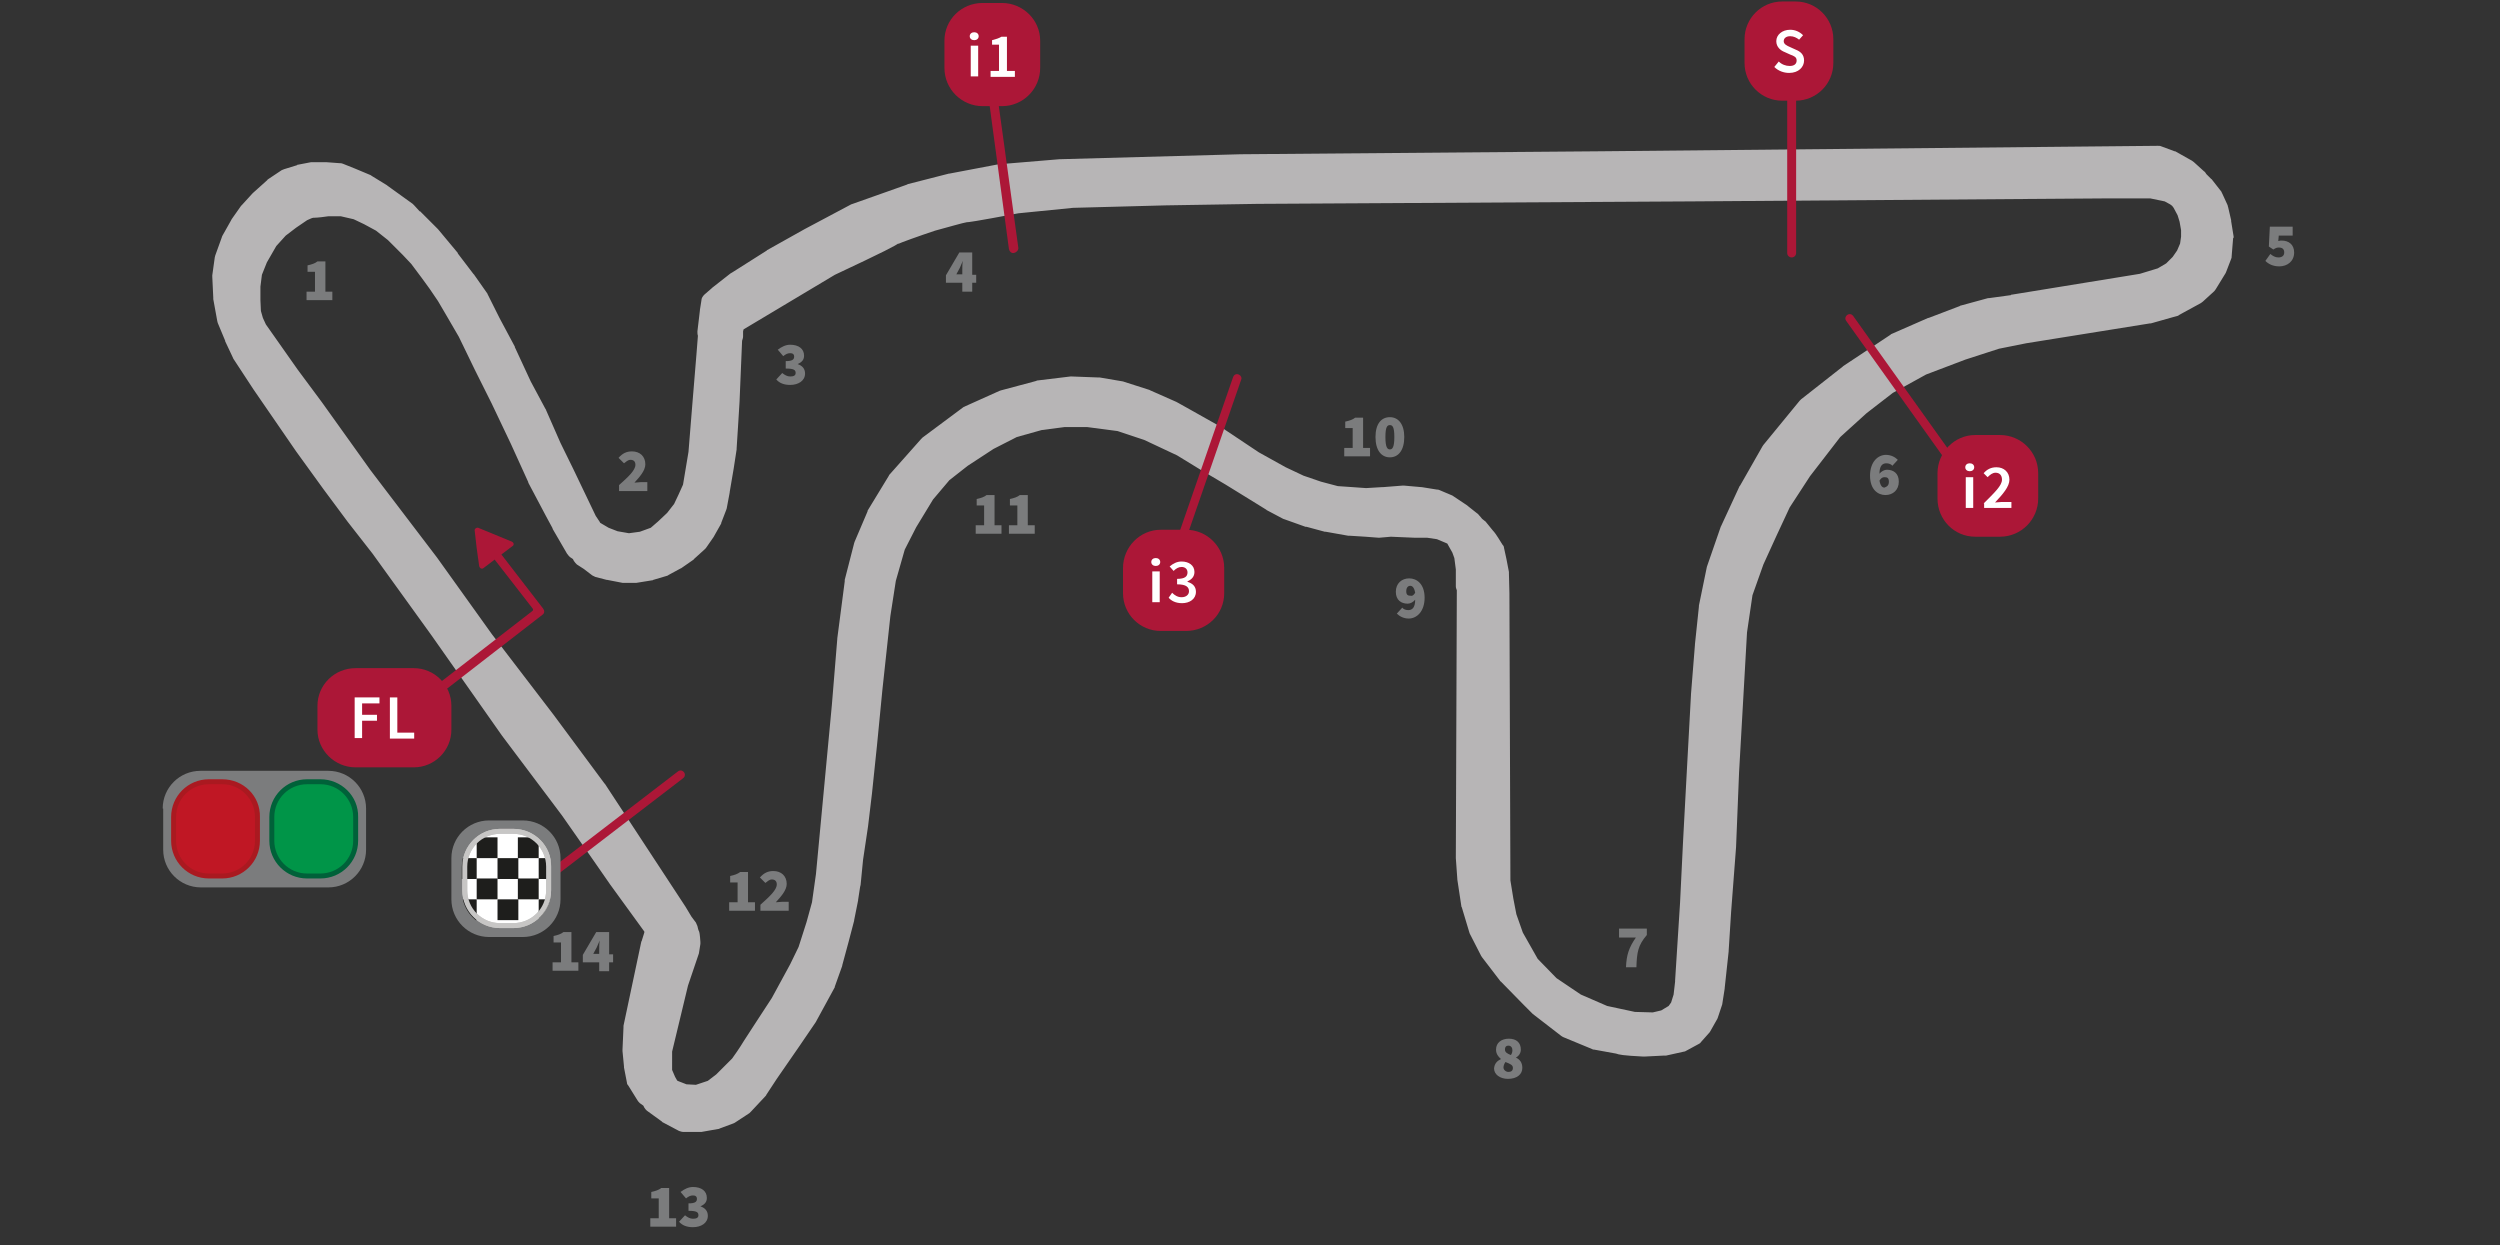
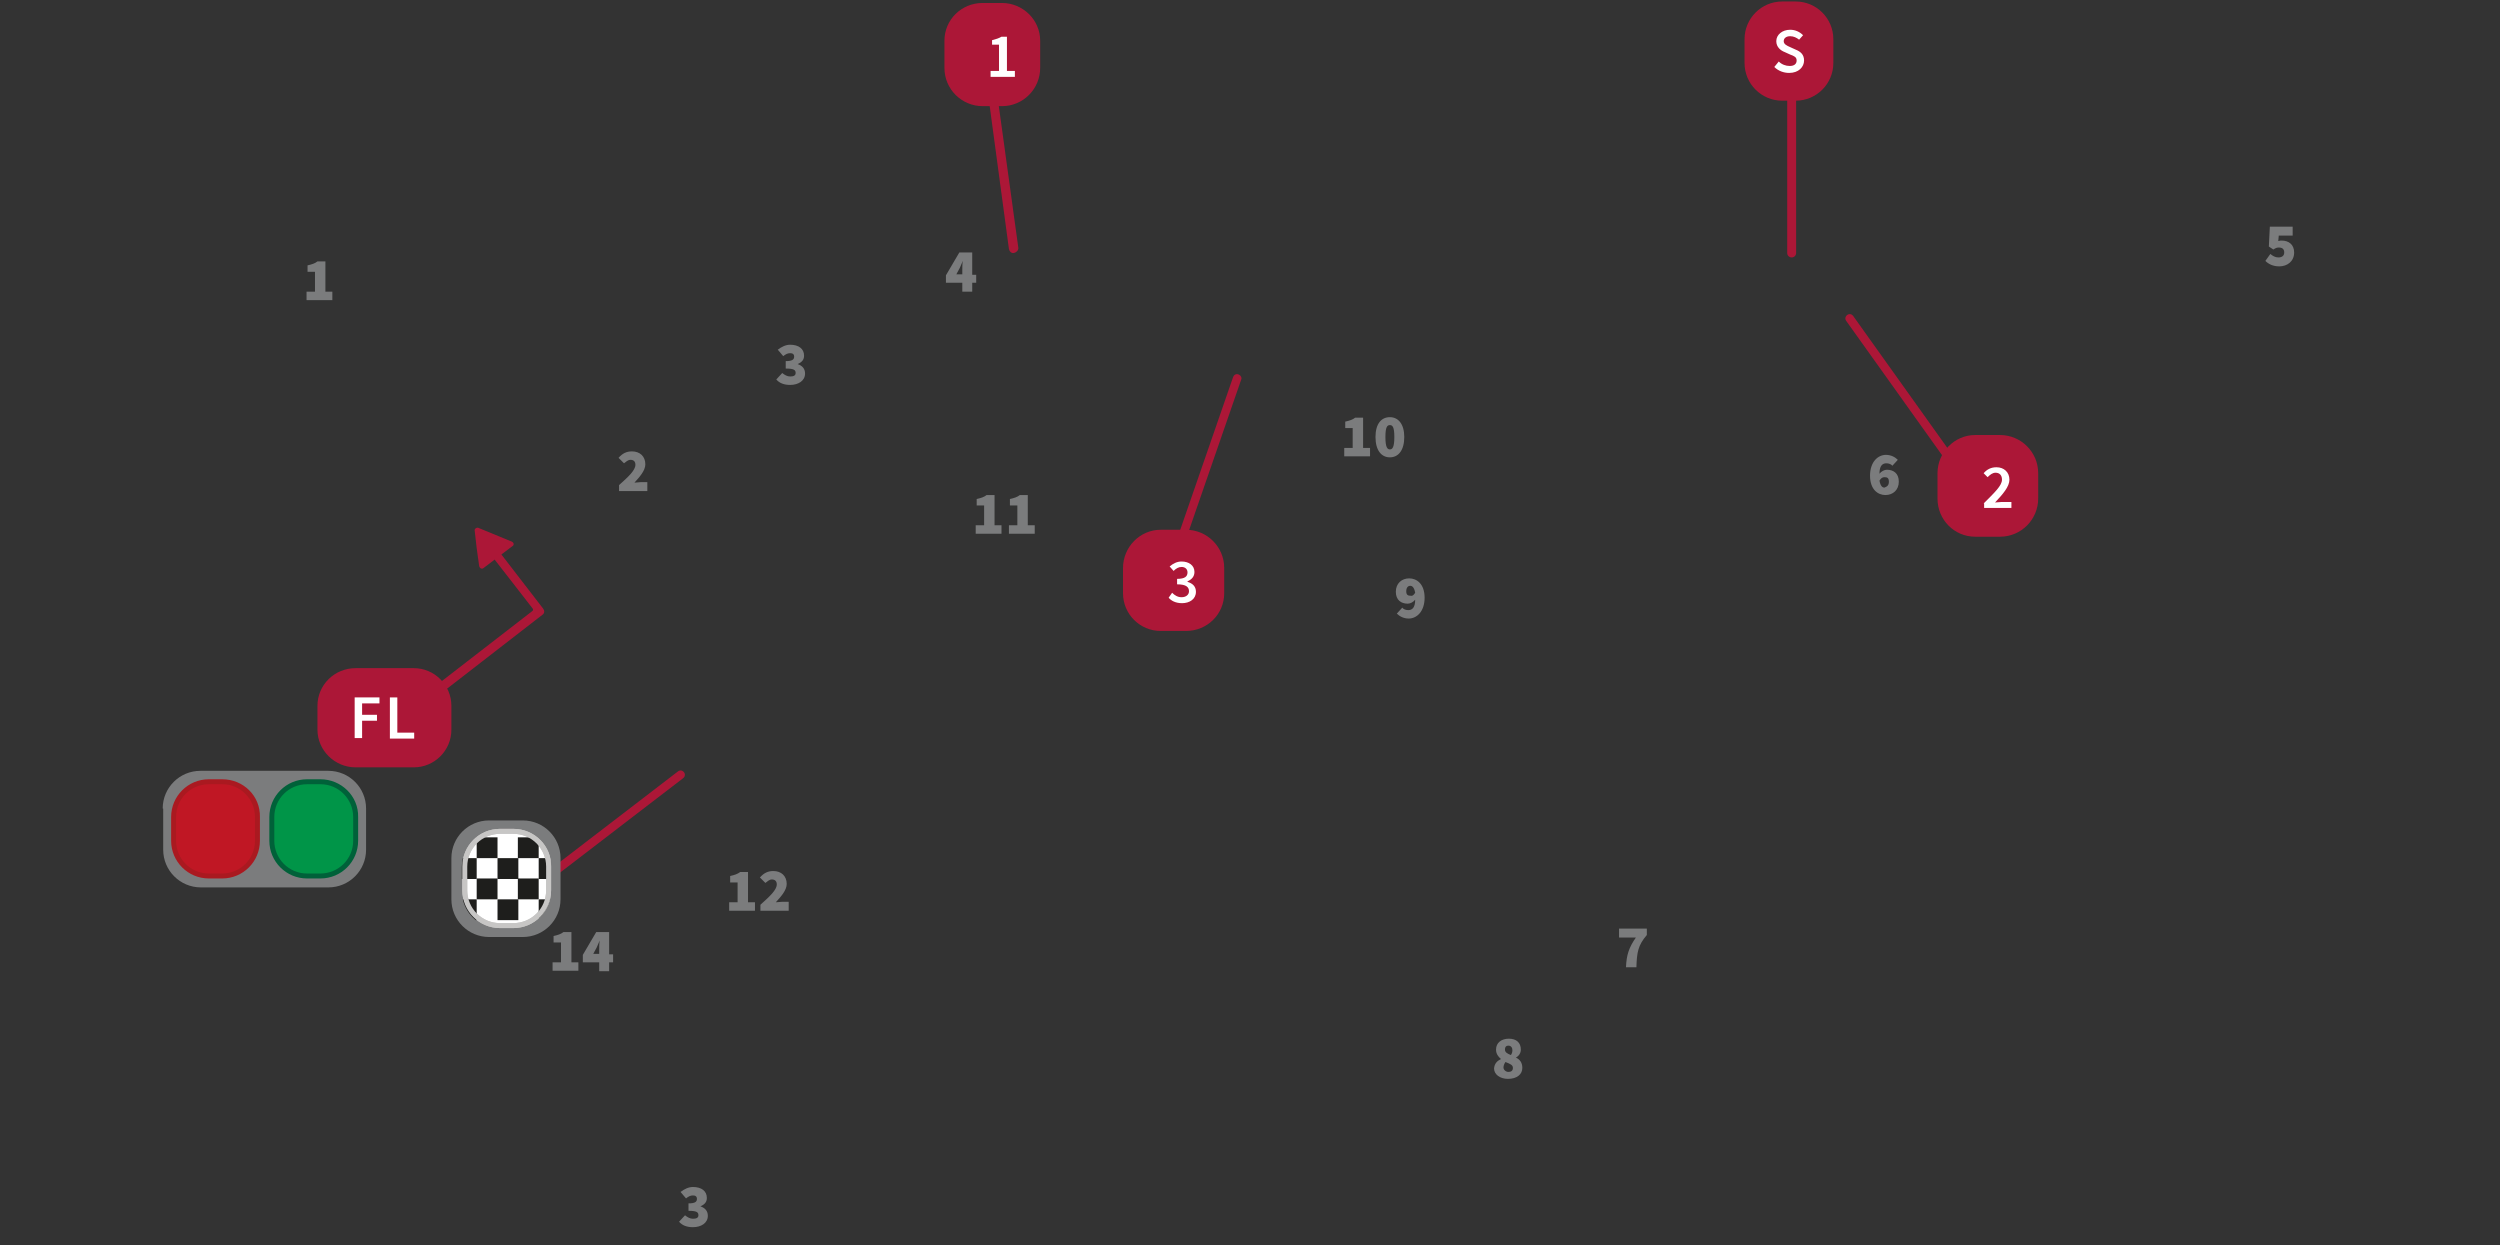
<svg xmlns="http://www.w3.org/2000/svg" xmlns:xlink="http://www.w3.org/1999/xlink" version="1.0" x="0px" y="0px" viewBox="0 0 504 251" enable-background="new 0 0 504 251" xml:space="preserve">
  <rect x="0" y="0" width="504" height="251" fill="#333333" stroke="none" />
  <g id="trazado">
-     <path fill="#B7B5B6" d="M450.3,47.7l-0.5-3.1c0-0.1,0-0.1,0-0.2l-0.6-2.6c0-0.1-0.1-0.2-0.1-0.4l-1.1-2.4c-0.1-0.1-0.1-0.3-0.2-0.4   l-1.8-2.3c-0.1-0.1-0.1-0.2-0.2-0.2l-1-1l-0.2-0.3c-0.1-0.1-0.1-0.2-0.2-0.2l-2.1-1.9c-0.1-0.1-0.3-0.2-0.4-0.3l-3.2-1.8   c-0.1-0.1-0.2-0.1-0.3-0.1l-2.7-1c-0.2-0.1-0.4-0.1-0.7-0.1c0,0,0,0,0,0l-112.3,1.1l-72.6,0.6l-36.4,1c0,0-0.1,0-0.1,0l-12,1   c-0.1,0-0.1,0-0.2,0l-10,1.9c0,0-0.1,0-0.1,0l-8.2,2.1c-0.1,0-0.1,0-0.2,0.1l-11,3.9c-0.1,0-0.2,0.1-0.3,0.1l-9.4,5l-7.5,4.2   c0,0-0.1,0-0.1,0.1l-7.1,4.5c-0.1,0-0.1,0.1-0.2,0.1l-3.7,2.9c0,0-0.1,0.1-0.1,0.1l-1.5,1.3c-0.3,0.3-0.6,0.7-0.6,1.2l-0.3,1.9   c0,0,0,0.1,0,0.1l-0.5,4.2c0,0.3,0,0.6,0.1,0.9l-0.3,3.8l-0.8,9.7l-0.8,9.9l-1.1,6.6l-0.9,2l-0.9,1.9l-1.4,1.8l-1.8,1.7l-1.5,1.3   l-2.2,0.8l-2.2,0.3l-2.3-0.4l-1.8-0.7l-1.7-1l-0.1-0.2l-0.8-1.2l-4.5-9.4l-2.6-5.3l-2.9-6.6c0-0.1,0-0.1-0.1-0.2l-3-5.6l-3.2-6.9   c0,0,0-0.1,0-0.1l-3.1-5.8l-2.4-4.8c0-0.1-0.1-0.2-0.1-0.2l-2.6-3.7c0,0,0-0.1-0.1-0.1l-3.2-4.2c0,0,0,0,0-0.1l-4-4.8   c0,0-0.1-0.1-0.1-0.1L85,42.9c-0.1-0.1-0.2-0.2-0.3-0.3l-0.1,0l-1.1-1.2c-0.1-0.1-0.2-0.2-0.3-0.3l-5-3.6c0,0-0.1,0-0.1-0.1   l-3.1-1.9c-0.1-0.1-0.2-0.1-0.3-0.2l-3.1-1.3l-2.5-1c-0.2-0.1-0.4-0.1-0.6-0.1l-2.7-0.2c0,0-0.1,0-0.1,0h-2.6c-0.1,0-0.2,0-0.4,0   l-2.6,0.5c-0.1,0-0.2,0-0.2,0.1l-2.6,0.8c-0.2,0.1-0.3,0.1-0.5,0.2l-2.7,1.8c-0.1,0.1-0.2,0.1-0.2,0.2l-2.9,2.6   c0,0-0.1,0.1-0.1,0.1l-2.1,2.3c-0.1,0.1-0.1,0.1-0.2,0.2l-1.9,2.7c0,0.1-0.1,0.1-0.1,0.2l-1.8,3.2c0,0.1-0.1,0.2-0.1,0.3l-1.3,3.6   c0,0.1-0.1,0.3-0.1,0.4l-0.5,3.6c0,0.1,0,0.2,0,0.3l0.2,4.2c0,0.1,0,0.2,0,0.3l0.8,4.4c0,0.1,0.1,0.3,0.1,0.4l1.5,3.6   c0,0,0,0.1,0,0.1l1.6,3.4c0,0.1,0.1,0.2,0.1,0.2l4,6.1l8.6,12.5l5.5,7.6l4.9,6.6c0,0,0,0,0,0l5,6.4l11.9,16.5l14.2,20.2   c0,0,0,0,0,0l12.1,16.1l6.3,9l3.4,4.9l6.9,9.5v0.2l-0.5,1.6c0,0.1,0,0.1-0.1,0.2l-3.6,17c0,0.1,0,0.2,0,0.3l-0.2,4.5   c0,0.1,0,0.2,0,0.3l0.3,3.1c0,0.1,0,0.1,0,0.2l0.6,3.1c0,0.2,0.1,0.4,0.3,0.6l1.8,2.9c0.1,0.2,0.3,0.4,0.5,0.6l0.7,0.5l0.2,0.4   c0.1,0.2,0.3,0.4,0.5,0.6l2.9,2.1c0.1,0.1,0.2,0.1,0.2,0.2l3.4,1.8c0.3,0.1,0.6,0.2,0.9,0.2h3.2c0.1,0,0.3,0,0.4,0l3.4-0.6   c0.1,0,0.2,0,0.3-0.1l2.7-1c0.2-0.1,0.3-0.1,0.4-0.2l2.9-1.9c0.1-0.1,0.2-0.2,0.3-0.3l2.9-3.1c0.1-0.1,0.2-0.2,0.2-0.3l2.1-3.2   l4.7-6.8l3.2-4.7c0-0.1,0.1-0.1,0.1-0.2l3.6-6.6c0.1-0.1,0.1-0.2,0.1-0.3l1.5-4.2c0,0,0-0.1,0-0.1l1.3-4.8l1.1-4.2c0,0,0-0.1,0-0.1   l0.8-4c0,0,0-0.1,0-0.1l0.4-2.6c0-0.1,0.1-0.3,0.1-0.4l0.5-5.1l1-6.7l0.8-6.7l1-9.6l1.1-11.3l1.6-14.8l1.1-7.1l1.8-6.3l2.3-4.5   l3.4-5.6l3.3-3.9l3.7-2.9l5.2-3.4l4.7-2.4l5-1.4l4.6-0.6h4.6l6.1,0.8l5.4,1.8l6.6,3.1l4.9,3l4.9,2.9l4.7,2.9l3.4,2.1   c0,0,0.1,0,0.1,0.1l3.4,1.8c0.1,0,0.2,0.1,0.3,0.1l4.2,1.5c0,0,0.1,0,0.2,0l3.7,1c0.1,0,0.1,0,0.2,0l4.5,0.8c0.1,0,0.2,0,0.3,0   l3.2,0.2l2.6,0.2c0,0,0.1,0,0.1,0c0,0,0.1,0,0.1,0l2.3-0.2l4.7,0.2c0,0,0,0,0.1,0h2.5l2,0.3l1.9,0.8l0.2,0.1l0.1,0.2l0.9,1.6   l0.4,1.1l0.3,2.3v3.4c0,0.3,0.1,0.5,0.2,0.8l-0.2,53.8c0,0.1,0,0.1,0,0.2l0.3,4.2c0,0,0,0.1,0,0.1l0.8,5.3c0,0.1,0,0.2,0.1,0.3   l1.5,5c0,0.1,0.1,0.2,0.1,0.3l2.3,4.5c0.1,0.1,0.1,0.2,0.2,0.3l3.6,4.7c0,0.1,0.1,0.1,0.2,0.2l4.7,4.8c0.1,0.1,0.1,0.1,0.2,0.2   l0.1,0.1l1.2,1.2c0.1,0.1,0.1,0.1,0.2,0.2l5.7,4.4c0.1,0.1,0.3,0.2,0.5,0.3l5.8,2.4c0.1,0.1,0.3,0.1,0.4,0.1   c1.7,0.3,3.8,0.7,4.4,0.8c0.5,0.2,1.4,0.4,5.5,0.6c0,0,0.1,0,0.1,0c0,0,0.1,0,0.1,0l4-0.2c0.1,0,0.2,0,0.4,0l3.6-0.8   c0.2,0,0.3-0.1,0.5-0.2l2.4-1.3c0.2-0.1,0.4-0.2,0.5-0.4l1.6-1.8c0.1-0.1,0.2-0.2,0.3-0.4l1.3-2.3c0.1-0.1,0.1-0.2,0.2-0.4l0.8-2.4   c0-0.1,0.1-0.2,0.1-0.3l0.5-3.2c0,0,0-0.1,0-0.1l0.8-7.4c0,0,0-0.1,0-0.1l0.5-7.9l1-13.1c0,0,0,0,0-0.1l0.6-14.9l1-17.6l0.6-10.6   l1.1-7.5l2.2-6.2l2.6-5.7l2.7-5.8l4.1-6.3l6.1-7.9l5.3-4.8l5.3-4.1l6.7-3.7l7.9-3l6.8-2.2l5.5-1.1l24.9-4c0.1,0,0.1,0,0.2,0   l5.3-1.5c0.2,0,0.3-0.1,0.4-0.2l4.4-2.4c0.1-0.1,0.3-0.2,0.4-0.3l2.3-2.1c0.1-0.1,0.2-0.3,0.3-0.4l1.9-3.1c0.1-0.1,0.1-0.2,0.2-0.4   l1-2.6c0.1-0.2,0.1-0.3,0.1-0.5l0.3-3.7C450.3,48,450.3,47.9,450.3,47.7z M44.9,58.1l-0.1-2.1l0.2-1.6l-0.2,1.6L44.9,58.1z    M127.8,207.5l1.8-8.5L127.8,207.5l-0.2,4.5L127.8,207.5z M128.7,218.2l-0.6-3.1l-0.3-2.8l0.3,2.8L128.7,218.2l1.1,1.8L128.7,218.2   z M341.5,39l-87.6,0.5l-9.2,0.2l9.2-0.2L341.5,39z M191.5,37.2l10-1.9l12-1l36.4-1l-36.4,1l-12,1L191.5,37.2l-1.4,0.4L191.5,37.2z    M195.3,43.2C195.3,43.2,195.3,43.2,195.3,43.2C195.3,43.2,195.3,43.2,195.3,43.2C195.3,43.2,195.3,43.2,195.3,43.2z M188.3,44.9   c0,0,0.4-0.1,0.9-0.3C188.7,44.8,188.3,44.9,188.3,44.9C188.3,44.9,188.3,44.9,188.3,44.9C188.3,44.9,188.3,44.9,188.3,44.9z    M155.5,52.4l7.4-4.2L155.5,52.4l-7.1,4.5L155.5,52.4z M143.9,104.9l1-2.6l0.6-3.2l-0.6,3.2L143.9,104.9l-0.6,1.1L143.9,104.9z    M142.9,63l0.2-1L142.9,63l-0.5,4.2L142.9,63z M140.6,91.5l0.8-10l0.4-5.1l-0.4,5.1L140.6,91.5l-1.1,6.9L140.6,91.5z M136.6,113   l2.3-1.6L136.6,113l-2.4,1.3l-1.6,0.5l1.6-0.5L136.6,113z M129.5,109.2l2.7-1l1.8-1.6l-1.8,1.6L129.5,109.2l-2.7,0.3L129.5,109.2z    M121.9,108.3l2.1,0.8L121.9,108.3l-1.5-0.9L121.9,108.3z M119.3,106.5l0.4,0.5L119.3,106.5l-0.6-0.9L119.3,106.5z M117.7,112   l1.5,1l1.8,1.3l2.3,0.6l-2.3-0.6l-1.8-1.3L117.7,112L117.7,112z M116.2,110.5l0.5,0.3L116.2,110.5l-2.9-5l-1.3-2.4l1.3,2.4   L116.2,110.5z M111.2,90.2l2.6,5.3l1.5,3.1l-1.5-3.1L111.2,90.2l-2.9-6.6L111.2,90.2z M98.9,65.1L102,71l1,2.2l-1-2.2L98.9,65.1   l-2.4-4.8L98.9,65.1z M91.8,62.5l1.3,2.2L91.8,62.5L90,59.6L91.8,62.5z M83.4,44.1l0.2,0.2l3.1,3.2l-3.1-3.2L83.4,44.1l-0.6-0.7   L83.4,44.1z M63.3,41.9C63.2,41.9,63.2,41.9,63.3,41.9C63.2,41.9,63.2,41.9,63.3,41.9C63.2,41.9,63.2,41.9,63.3,41.9z M60.6,35.4   l2.6-0.5L60.6,35.4l-2,0.6L60.6,35.4z M58.4,44.3l2.4-1.6L58.4,44.3l-1.8,1.4L58.4,44.3z M47.2,68l-0.3-0.8L47.2,68l1.6,3.4   L47.2,68z M52.4,40.6l2.9-2.6L52.4,40.6l-2.1,2.3L52.4,40.6z M50.8,55l-0.3,2.7v0L50.8,55l1.1-2.9l2.1-3.6L51.9,52L50.8,55z    M58.4,75.6l-6.5-9.2L58.4,75.6l4.8,6.6L58.4,75.6z M109.6,145.1L97.2,129L109.6,145.1l10.3,13.9L109.6,145.1z M134.7,219.1   L134,218l-0.8-1.9v-4.4l3.2-13.6l-3.2,13.6v4.4l0.8,1.9L134.7,219.1l0.6,0.5L134.7,219.1z M144.8,225.8l-1.7,0.3L144.8,225.8l2.7-1   L144.8,225.8z M148.9,214.8C148.8,214.8,148.8,214.8,148.9,214.8C148.8,214.8,148.8,214.8,148.9,214.8c0.1-0.1,0.3-0.4,0.6-0.8   C149.1,214.4,148.9,214.7,148.9,214.8z M153.9,207.2l-2.4,3.7c0,0-0.3,0.4-0.6,0.9c0.3-0.5,0.6-0.9,0.6-0.9L153.9,207.2l1.6-2.5   L153.9,207.2z M170.9,185.2l-1.1,4.2l-1.3,4.8l-0.7,2.1l0.7-2.1l1.3-4.8L170.9,185.2l0.8-4L170.9,185.2z M170.5,128.8l-0.1,1   L170.5,128.8l1.5-11.5L170.5,128.8z M172.6,173.1l-0.5,5.2L172.6,173.1l1-6.8L172.6,173.1z M176.5,103.7l-2.6,6.1L176.5,103.7   l2.1-3.5L176.5,103.7z M181.2,110.1l-1,3.3L181.2,110.1l2.4-4.7L181.2,110.1z M190.7,95.4l-2.3,2.7L190.7,95.4l3.9-3.1L190.7,95.4z    M209.3,78.5l6.6-0.8h0L209.3,78.5z M226.4,84.9L220,84L226.4,84.9l5.7,1.9L226.4,84.9z M258.1,95.7l-5.5-3.1l-3-2l3,2L258.1,95.7   l3.7,1.8L258.1,95.7z M264.4,104.2l-1.5-0.5L264.4,104.2l1.9,0.5L264.4,104.2z M288.3,106.3h-2.6l-4.8-0.2l-2.4,0.2l-2.6-0.2   l-3.2-0.2l-3.8-0.7l3.8,0.7l3.2,0.2l2.6,0.2l2.4-0.2l4.8,0.2L288.3,106.3l2.2,0.3L288.3,106.3z M291.7,101.5l-2.6-1.1L291.7,101.5   l2.7,1.8L291.7,101.5z M296.1,118.1h-0.2v0L296.1,118.1L296.1,118.1z M300.8,191.8l-2.3-4.5L300.8,191.8l3.6,4.7L300.8,191.8z    M301.7,113.8l0.3,1.4l0.1,2.1l-0.1-2.1L301.7,113.8z M305,188.4l-1.5-4l-0.6-3.2l0.6,3.2L305,188.4l3.2,5.7L305,188.4z    M310.5,202.8l-1.3-1.3L310.5,202.8l5.7,4.4L310.5,202.8z M337.6,203.9l-2.1,1.3L337.6,203.9l0.5-0.6L337.6,203.9z M345.9,199.1   l-0.2,1.6L345.9,199.1l0.1-0.7L345.9,199.1z M346,114.6l-1.6,7.8l-0.8,7.6l-0.8,10l0.8-10l0.8-7.6L346,114.6l2.7-7.8L346,114.6z    M349.8,138.2l-0.5,9L349.8,138.2l0.3-5.5L349.8,138.2z M353.8,113.3l-2.3,6.5l-0.6,3.9l0.6-3.9L353.8,113.3l2.6-5.8L353.8,113.3z    M357,91l-1.6,2.9L357,91l3.3-4L357,91z M369.6,87l-6.3,8.1L369.6,87l2.9-2.6L369.6,87z M431.4,55.2l-25.8,4.2   c-0.1,0-0.2,0-0.2,0.1l-4.4,0.6c-0.1,0-0.2,0-0.2,0l-5.5,1.5c-0.1,0-0.1,0-0.2,0.1l-6.3,2.4c0,0-0.1,0-0.1,0l-7.3,3.2   c-0.1,0-0.2,0.1-0.3,0.2l-9.5,6.3c0,0-0.1,0.1-0.1,0.1l-8.4,6.6c-0.1,0.1-0.2,0.2-0.3,0.3l-7.3,8.9c-0.1,0.1-0.1,0.2-0.2,0.3   l-4.5,7.9c0,0-0.1,0.1-0.1,0.1L347,106c0,0.1-0.1,0.1-0.1,0.2l-2.7,7.8c0,0.1-0.1,0.2-0.1,0.3l-1.6,7.8c0,0.1,0,0.1,0,0.2l-0.8,7.6   c0,0,0,0,0,0.1l-0.8,10c0,0,0,0,0,0.1l-0.8,14.7l-0.8,14.9l-0.6,12.3l-1,15.7c0,0,0,0.1,0,0.1v0.1l-0.3,2.6l-0.5,1.6l-0.5,0.7   l-1.5,0.9l-1.7,0.4l-3.6-0.1l-5.6-1.2l-5.3-2.3l-4.9-3.3l-3.8-3.9l-3-5.3l-1.3-3.7l-0.6-3.1l-0.6-3.7l-0.2-57.7c0-0.1,0-0.2,0-0.2   l-0.1-4c0-0.1,0-0.2,0-0.3l-0.5-2.6c0,0,0,0,0,0l-0.5-2.3c0-0.2-0.1-0.4-0.3-0.6c-1.4-2.3-1.7-2.6-1.9-2.8c-0.1-0.1-0.8-1-1.3-1.6   c-0.1-0.1-0.2-0.3-0.4-0.4l-0.5-0.4c-0.3-0.4-0.6-0.7-0.6-0.7c-0.1-0.1-0.2-0.3-0.4-0.4l-1.9-1.5c0,0-0.1-0.1-0.1-0.1l-2.7-1.8   c-0.1-0.1-0.2-0.1-0.3-0.2l-2.6-1.1c-0.2-0.1-0.3-0.1-0.5-0.1l-3.1-0.5c0,0-0.1,0-0.1,0l-3.4-0.3c-0.1,0-0.1,0-0.2,0   c-0.1,0-0.1,0-0.2,0l-3.8,0.3h-0.1c0,0-0.1,0-0.1,0l-3.3,0.2l-2.8-0.2l-2.9-0.2l-3.4-0.9l-3.5-1.2l-3.6-1.7l-5.4-3l-7.5-5   c0,0-0.1-0.1-0.1-0.1l-5.5-3.1l-3.4-1.9c-0.1,0-0.1-0.1-0.2-0.1l-5.2-2.3c-0.1,0-0.1-0.1-0.2-0.1l-5-1.6c-0.1,0-0.2-0.1-0.3-0.1   l-4.7-0.8c-0.1,0-0.2,0-0.3,0l-5.3-0.2c0,0,0,0-0.1,0c-0.1,0-0.2,0-0.2,0l-6.6,0.8c-0.1,0-0.2,0-0.3,0.1l-7.1,1.9   c-0.1,0-0.2,0.1-0.3,0.1l-6.9,3.1c-0.1,0.1-0.3,0.1-0.4,0.2l-8.2,6.1c-0.1,0.1-0.2,0.2-0.3,0.3l-6.3,7.1c-0.1,0.1-0.2,0.2-0.2,0.3   l-4.2,6.9c-0.1,0.1-0.1,0.2-0.1,0.3l-2.6,6.1c0,0.1-0.1,0.2-0.1,0.3l-1.9,7.4c0,0.1,0,0.2,0,0.3l-1.5,11.5c0,0,0,0.1,0,0.1   l-1.1,13.4l-3.2,34l-0.8,5.7l-1.1,4l-1.6,5l-1.7,3.5l-3.7,6.8l-3.2,4.9l-2.4,3.7c-0.9,1.5-2.1,3.2-2.4,3.6   c-0.5,0.5-2.8,2.8-3.2,3.2l-1.7,1.3l-2.4,0.8l-1.9-0.1l-1.8-0.7l-0.1-0.1l-0.4-0.7l-0.6-1.4V212l3.2-13.3l2.1-6.2   c0-0.1,0.1-0.2,0.1-0.3l0.3-1.9c0-0.1,0-0.3,0-0.4c-0.1-1.6-0.2-2-0.3-2.2c-0.1-0.1-0.2-0.6-0.3-1c-0.1-0.2-0.2-0.5-0.3-0.7   l-0.9-1.2l-1.2-2c0,0,0,0,0,0l-16.2-24.7c0,0,0-0.1-0.1-0.1l-10.3-13.9l-12.4-16.2l-11.1-15.5L74.7,94.8l-9.8-13.7L60,74.5   l-6.4-9.1L53,64.1l-0.4-1.4l-0.1-2.2v-2.7l0.3-2.4l1-2.5l1.9-3.3l1.9-2.1l2.1-1.6l2.2-1.5c0.5-0.2,1-0.5,1.3-0.5c0,0,0.1,0,0.1,0   c0.7,0,2.3-0.2,2.9-0.3h2.5l2.6,0.6l2.1,1l2.4,1.3l2.4,1.9l3,3l1.7,1.8L85,56l1.6,2.2l1.7,2.5l1.7,2.9l2.5,4.3l3.2,6.6l3.4,6.8   l3.9,8.2l3.5,7.7c0,0,0,0.1,0,0.1l3.6,6.8l1.3,2.4c0,0,0,0,0,0.1l2.9,5c0.2,0.3,0.4,0.5,0.6,0.7l0.6,0.4l0.2,0.4   c0.2,0.3,0.4,0.5,0.6,0.7l1.4,0.9l1.7,1.3c0.2,0.1,0.4,0.2,0.6,0.3l2.3,0.6c0,0,0.1,0,0.1,0l3.1,0.6c0.1,0,0.3,0,0.4,0h2.1   c0.1,0,0.2,0,0.3,0l3.1-0.5c0.1,0,0.2,0,0.3-0.1l2.7-0.8c0.1,0,0.3-0.1,0.4-0.2l2.4-1.3c0.1,0,0.2-0.1,0.2-0.1l2.3-1.6   c0.1,0,0.1-0.1,0.2-0.2l2.1-1.9c0.1-0.1,0.2-0.2,0.3-0.3l1.6-2.3c0-0.1,0.1-0.1,0.1-0.2l1.3-2.3c0.1-0.1,0.1-0.2,0.1-0.3l1-2.6   c0-0.1,0.1-0.2,0.1-0.3l0.6-3.2c0,0,0,0,0-0.1l0.8-4.7l0.6-3.9c0-0.1,0-0.1,0-0.2l0.3-4.7l0.3-4.9c0,0,0,0,0-0.1l0.5-12   c0.1-0.3,0.2-0.6,0.2-0.9v-1l0.1-0.4l18.4-11c10-4.7,12.3-5.9,12.9-6.4c-0.1,0.1-0.2,0.2-0.2,0.2c0.6-0.3,4.2-1.6,7.5-2.7   c2.6-0.7,5.7-1.6,6.4-1.7c0.3,0,1.4-0.1,10.4-1.8l11-1.1l18.8-0.5l18.4-0.3l87.6-0.5l83.1-0.6l9.3,0l2.9,0.6l1.1,0.6l0.4,0.3   l0.3,0.4l0.8,1.5l0.4,1.3l0.3,1.7v1.3l-0.2,1.4l-0.6,1.4l-0.9,1.3l-1.3,1.3l-1.7,1L431.4,55.2z M438.5,61.9l-2.7,0.7L438.5,61.9   L440,61L438.5,61.9z M439.8,53.2l-0.8,0.8L439.8,53.2l0.6-0.8L439.8,53.2z M440.7,34.3l-2.2-1.2L440.7,34.3l2.1,1.9L440.7,34.3z    M447.8,44.9l-0.3-1.1L447.8,44.9l0.5,3.1L447.8,44.9z" />
-   </g>
+     </g>
  <g id="PUNTOS_INTERMEDIOS_Y_SEMAFORO">
    <path fill="#AC1737" d="M361.2,51.9c-0.5,0-0.9-0.4-0.9-0.9l0-33c0-0.5,0.4-0.9,0.9-0.9c0.5,0,0.9,0.4,0.9,0.9l0,33   C362.1,51.5,361.7,51.9,361.2,51.9z" />
    <g>
      <path fill="#AC1737" d="M351.7,7.9c0-4.2,3.4-7.6,7.6-7.6h2.7c4.2,0,7.6,3.4,7.6,7.6v4.8c0,4.2-3.4,7.6-7.6,7.6h-2.7    c-4.2,0-7.6-3.4-7.6-7.6V7.9L351.7,7.9z" />
      <g>
        <path fill="#FFFFFF" d="M358.6,12.4c0.6,0.6,1.4,0.9,2.2,0.9c0.9,0,1.4-0.4,1.4-1.1c0-0.7-0.5-0.9-1.3-1.2l-1.1-0.5     c-0.8-0.3-1.7-1-1.7-2.2c0-1.3,1.2-2.3,2.8-2.3c1,0,1.9,0.4,2.6,1.1L362.7,8c-0.5-0.4-1.1-0.7-1.8-0.7c-0.8,0-1.3,0.4-1.3,1     c0,0.6,0.6,0.9,1.3,1.2l1.1,0.5c1,0.4,1.7,1,1.7,2.2c0,1.3-1.1,2.5-3,2.5c-1.1,0-2.2-0.4-3-1.2L358.6,12.4z" />
      </g>
    </g>
    <g>
      <path fill="#AC1737" d="M64,142.3c0-4.2,3.4-7.6,7.7-7.6h11.7c4.2,0,7.6,3.4,7.6,7.6v4.8c0,4.2-3.4,7.6-7.6,7.6H71.7    c-4.2,0-7.7-3.4-7.7-7.6V142.3L64,142.3z" />
      <g>
        <path fill="#FFFFFF" d="M71.5,140.6h5v1.2H73v2.3h3v1.2h-3v3.5h-1.5V140.6z" />
        <path fill="#FFFFFF" d="M78.6,140.6h1.5v7.1h3.4v1.2h-4.9V140.6z" />
      </g>
    </g>
    <g>
      <path fill="#AC1737" d="M226.4,114.5c0-4.2,3.4-7.7,7.6-7.7h5.1c4.2,0,7.7,3.4,7.7,7.7v5.1c0,4.2-3.4,7.6-7.7,7.6h-5.1    c-4.2,0-7.6-3.4-7.6-7.6V114.5L226.4,114.5z" />
      <g>
-         <path fill="#FFFFFF" d="M232.1,113.3c0-0.5,0.4-0.8,0.9-0.8c0.5,0,0.9,0.3,0.9,0.8c0,0.5-0.4,0.8-0.9,0.8     C232.5,114.1,232.1,113.8,232.1,113.3z M232.3,115.2h1.5v6.2h-1.5V115.2z" />
        <path fill="#FFFFFF" d="M236.3,119.5c0.5,0.5,1.1,0.9,1.9,0.9c0.9,0,1.5-0.5,1.5-1.2c0-0.8-0.5-1.4-2.4-1.4v-1.1     c1.6,0,2.1-0.5,2.1-1.3c0-0.7-0.5-1.1-1.2-1.1c-0.6,0-1.1,0.3-1.6,0.8l-0.8-0.9c0.7-0.6,1.5-1,2.4-1c1.5,0,2.6,0.8,2.6,2.1     c0,0.9-0.5,1.5-1.4,1.9v0.1c1,0.3,1.7,0.9,1.7,2c0,1.5-1.3,2.3-2.8,2.3c-1.3,0-2.2-0.5-2.7-1.1L236.3,119.5z" />
      </g>
    </g>
    <path fill="#AC1737" d="M204.4,51c-0.5,0.1-0.9-0.3-1-0.8L199,17.5c-0.1-0.5,0.3-0.9,0.8-1c0.5-0.1,0.9,0.3,1,0.8l4.5,32.7   C205.3,50.5,204.9,50.9,204.4,51z" />
    <path fill="#AC1737" d="M238.3,108.3c-0.5-0.2-0.7-0.7-0.5-1.1l10.8-31.2c0.2-0.5,0.7-0.7,1.1-0.5c0.5,0.2,0.7,0.7,0.5,1.1   l-10.8,31.2C239.3,108.2,238.8,108.4,238.3,108.3z" />
    <g>
      <path fill="#AC1737" d="M190.4,8.2c0-4.2,3.4-7.6,7.7-7.6h3.9c4.2,0,7.7,3.4,7.7,7.6v5.5c0,4.2-3.4,7.7-7.7,7.7h-3.9    c-4.2,0-7.7-3.4-7.7-7.7V8.2L190.4,8.2z" />
      <g>
-         <path fill="#FFFFFF" d="M195.5,7.3c0-0.5,0.4-0.8,0.9-0.8c0.5,0,0.9,0.3,0.9,0.8c0,0.5-0.4,0.8-0.9,0.8     C195.9,8.1,195.5,7.8,195.5,7.3z M195.7,9.2h1.5v6.2h-1.5V9.2z" />
        <path fill="#FFFFFF" d="M199.6,14.3h1.8V9H200V8.1c0.8-0.2,1.4-0.4,1.9-0.7h1.1v6.9h1.6v1.2h-4.9V14.3z" />
      </g>
    </g>
    <path fill="#AC1737" d="M392.6,91.8c-0.4,0.3-0.9,0.2-1.2-0.2l-19.2-26.9c-0.3-0.4-0.2-0.9,0.2-1.2c0.4-0.3,0.9-0.2,1.2,0.2   l19.2,26.9C393.1,91,393,91.5,392.6,91.8z" />
    <g>
      <path fill="#AC1737" d="M390.6,95.4c0-4.2,3.4-7.7,7.6-7.7h5c4.2,0,7.7,3.4,7.7,7.7v5.1c0,4.2-3.4,7.7-7.7,7.7h-5    c-4.2,0-7.6-3.4-7.6-7.7V95.4L390.6,95.4z" />
      <g>
-         <path fill="#FFFFFF" d="M396.2,94.2c0-0.5,0.4-0.8,0.9-0.8s0.9,0.3,0.9,0.8c0,0.5-0.4,0.8-0.9,0.8S396.2,94.7,396.2,94.2z      M396.3,96.2h1.5v6.2h-1.5V96.2z" />
        <path fill="#FFFFFF" d="M399.9,101.5c2.2-2.2,3.7-3.6,3.7-4.8c0-0.9-0.5-1.4-1.3-1.4c-0.6,0-1.1,0.4-1.6,0.9l-0.8-0.8     c0.7-0.8,1.5-1.2,2.6-1.2c1.5,0,2.6,1,2.6,2.5c0,1.4-1.3,2.9-2.9,4.6c0.4,0,1-0.1,1.3-0.1h2v1.2h-5.5V101.5z" />
      </g>
    </g>
    <g>
      <path fill="#AC1737" d="M88.2,139.2c0.3,0.4,0.9,0.5,1.2,0.2l20-15.5c0.4-0.3,0.4-0.8,0.1-1.2l-10.8-14c-0.3-0.4-0.9-0.5-1.2-0.2    c-0.4,0.3-0.5,0.9-0.2,1.2l10.1,13c0.1,0.1,0.1,0.4-0.1,0.5l-19,14.7C88,138.3,87.9,138.8,88.2,139.2z" />
      <path fill="#AC1737" d="M95.7,107c-0.1-0.4,0.4-0.7,0.7-0.6l3.4,1.4l3.4,1.4c0.4,0.2,0.5,0.7,0.1,0.9l-2.9,2.2l-2.9,2.2    c-0.3,0.3-0.8,0.1-0.9-0.4l-0.5-3.6L95.7,107z" />
    </g>
    <path fill="#AC1737" d="M110.3,176.8c-0.3-0.4-0.2-0.9,0.2-1.2l26.2-20.1c0.4-0.3,0.9-0.2,1.2,0.2c0.3,0.4,0.2,0.9-0.2,1.2   L111.5,177C111.1,177.2,110.6,177.2,110.3,176.8z" />
    <g>
      <path fill="#7B7C7D" d="M91,173c0-4.2,3.4-7.6,7.6-7.6h6.8c4.2,0,7.6,3.4,7.6,7.6v8.3c0,4.2-3.4,7.6-7.6,7.6h-6.8    c-4.2,0-7.6-3.4-7.6-7.6V173L91,173z" />
      <g>
        <path fill="#FFFFFF" d="M100.8,186.7c-3.9,0-7.1-3.2-7.1-7.1v-4.8c0-3.9,3.2-7.1,7.1-7.1h2.7c3.9,0,7.1,3.2,7.1,7.1v4.8     c0,3.9-3.2,7.1-7.1,7.1H100.8z" />
        <path fill="#C7C6C5" d="M103.5,168.1c3.7,0,6.6,3,6.6,6.6v4.8c0,3.7-3,6.6-6.6,6.6h-2.7c-3.7,0-6.6-3-6.6-6.6v-4.8     c0-3.7,3-6.6,6.6-6.6H103.5 M103.5,167.1h-2.7c-4.2,0-7.6,3.4-7.6,7.6v4.8c0,4.2,3.4,7.6,7.6,7.6h2.7c4.2,0,7.6-3.4,7.6-7.6v-4.8     C111.2,170.6,107.8,167.1,103.5,167.1L103.5,167.1z" />
      </g>
      <g>
        <defs>
          <path id="SVGID_15_" d="M93.1,174.8c0-4.2,3.4-7.6,7.6-7.6h2.7c4.2,0,7.6,3.4,7.6,7.6v4.8c0,4.2-3.4,7.6-7.6,7.6h-2.7      c-4.2,0-7.6-3.4-7.6-7.6V174.8L93.1,174.8z" />
        </defs>
        <clipPath id="SVGID_2_">
          <use xlink:href="#SVGID_15_" overflow="visible" />
        </clipPath>
        <g clip-path="url(#SVGID_2_)">
          <rect x="87.8" y="168.8" fill="#1E1E1C" width="4.2" height="4.2" />
          <rect x="91.9" y="173" fill="#1E1E1C" width="4.2" height="4.2" />
          <rect x="96.1" y="168.8" fill="#1E1E1C" width="4.2" height="4.2" />
          <rect x="100.3" y="173" fill="#1E1E1C" width="4.2" height="4.2" />
          <rect x="87.8" y="177.1" fill="#1E1E1C" width="4.2" height="4.2" />
          <rect x="91.9" y="181.3" fill="#1E1E1C" width="4.2" height="4.2" />
          <rect x="96.1" y="177.1" fill="#1E1E1C" width="4.2" height="4.2" />
          <rect x="100.3" y="181.3" fill="#1E1E1C" width="4.2" height="4.2" />
          <rect x="104.4" y="168.8" fill="#1E1E1C" width="4.2" height="4.2" />
          <rect x="108.6" y="173" fill="#1E1E1C" width="4.2" height="4.2" />
          <rect x="104.4" y="177.1" fill="#1E1E1C" width="4.2" height="4.2" />
          <rect x="108.6" y="181.3" fill="#1E1E1C" width="4.2" height="4.2" />
        </g>
      </g>
      <g>
        <path fill="#C7C6C5" d="M103.5,168.1c3.7,0,6.6,3,6.6,6.6v4.8c0,3.7-3,6.6-6.6,6.6h-2.7c-3.7,0-6.6-3-6.6-6.6v-4.8     c0-3.7,3-6.6,6.6-6.6H103.5 M103.5,167.1h-2.7c-4.2,0-7.6,3.4-7.6,7.6v4.8c0,4.2,3.4,7.6,7.6,7.6h2.7c4.2,0,7.6-3.4,7.6-7.6v-4.8     C111.2,170.6,107.8,167.1,103.5,167.1L103.5,167.1z" />
      </g>
    </g>
    <g>
      <path fill="#7B7C7D" d="M32.8,163c0-4.2,3.4-7.6,7.6-7.6h25.8c4.2,0,7.6,3.4,7.6,7.6v8.3c0,4.2-3.4,7.6-7.6,7.6H40.5    c-4.2,0-7.6-3.4-7.6-7.6V163L32.8,163z" />
      <g>
        <g>
          <path fill="#C01724" d="M42.1,176.7c-3.9,0-7.1-3.2-7.1-7.1v-4.8c0-3.9,3.2-7.1,7.1-7.1h2.7c3.9,0,7.1,3.2,7.1,7.1v4.8      c0,3.9-3.2,7.1-7.1,7.1H42.1z" />
          <path fill="#AA1920" d="M44.8,158.1c3.7,0,6.6,3,6.6,6.6v4.8c0,3.7-3,6.6-6.6,6.6h-2.7c-3.7,0-6.6-3-6.6-6.6v-4.8      c0-3.7,3-6.6,6.6-6.6H44.8 M44.8,157.1h-2.7c-4.2,0-7.6,3.4-7.6,7.6v4.8c0,4.2,3.4,7.6,7.6,7.6h2.7c4.2,0,7.6-3.4,7.6-7.6v-4.8      C52.5,160.5,49.1,157.1,44.8,157.1L44.8,157.1z" />
        </g>
        <g>
          <path fill="#009548" d="M61.9,176.7c-3.9,0-7.1-3.2-7.1-7.1v-4.8c0-3.9,3.2-7.1,7.1-7.1h2.7c3.9,0,7.1,3.2,7.1,7.1v4.8      c0,3.9-3.2,7.1-7.1,7.1H61.9z" />
          <path fill="#006139" d="M64.6,158.1c3.7,0,6.6,3,6.6,6.6v4.8c0,3.7-3,6.6-6.6,6.6h-2.7c-3.7,0-6.6-3-6.6-6.6v-4.8      c0-3.7,3-6.6,6.6-6.6H64.6 M64.6,157.1h-2.7c-4.2,0-7.6,3.4-7.6,7.6v4.8c0,4.2,3.4,7.6,7.6,7.6h2.7c4.2,0,7.6-3.4,7.6-7.6v-4.8      C72.3,160.5,68.8,157.1,64.6,157.1L64.6,157.1z" />
        </g>
      </g>
    </g>
  </g>
  <g id="textos_y_numeros">
    <g>
      <g>
        <path fill="#7B7C7D" d="M61.8,58.8h1.7v-4H62v-1.3c0.9-0.2,1.5-0.4,2-0.8h1.6v6.1H67v1.7h-5.2V58.8z" />
      </g>
    </g>
    <g>
      <g>
        <path fill="#7B7C7D" d="M124.8,97.8c1.9-1.7,3.3-3,3.3-4.1c0-0.7-0.4-1-1-1c-0.5,0-0.9,0.4-1.3,0.7l-1.1-1.1     c0.8-0.9,1.6-1.3,2.7-1.3c1.6,0,2.7,1,2.7,2.6c0,1.3-1.2,2.6-2.2,3.7c0.4,0,1-0.1,1.3-0.1h1.3V99h-5.7V97.8z" />
      </g>
    </g>
    <g>
      <g>
        <path fill="#7B7C7D" d="M157.7,75.2c0.5,0.4,1,0.7,1.6,0.7c0.7,0,1.1-0.2,1.1-0.7c0-0.6-0.3-0.9-2-0.9v-1.5     c1.3,0,1.7-0.3,1.7-0.9c0-0.5-0.3-0.7-0.8-0.7c-0.5,0-0.9,0.2-1.4,0.6l-1.1-1.3c0.8-0.6,1.6-1,2.5-1c1.7,0,2.8,0.8,2.8,2.2     c0,0.8-0.4,1.3-1.3,1.7v0c0.9,0.3,1.5,0.9,1.5,1.9c0,1.5-1.4,2.3-3,2.3c-1.3,0-2.2-0.4-2.8-1.1L157.7,75.2z" />
      </g>
    </g>
    <g>
      <g>
        <path fill="#7B7C7D" d="M196.8,57H196v1.8h-2V57h-3.3v-1.5l2.7-4.6h2.6v4.5h0.8V57z M194,55.4v-0.9c0-0.5,0-1.3,0.1-1.9h0     c-0.2,0.5-0.4,0.9-0.6,1.4l-0.7,1.3H194z" />
      </g>
    </g>
    <g>
      <g>
        <path fill="#7B7C7D" d="M457.7,51.2c0.5,0.4,1,0.7,1.6,0.7c0.7,0,1.2-0.3,1.2-1c0-0.7-0.4-1-1.1-1c-0.4,0-0.6,0.1-1.1,0.4     l-0.9-0.6l0.2-4h4.6v1.8h-2.8l-0.1,1.1c0.3-0.1,0.5-0.1,0.7-0.1c1.4,0,2.5,0.8,2.5,2.4c0,1.8-1.4,2.8-3,2.8     c-1.3,0-2.2-0.5-2.8-1.1L457.7,51.2z" />
      </g>
    </g>
    <g>
      <g>
        <path fill="#7B7C7D" d="M381.5,93.9c-0.2-0.3-0.7-0.5-1.2-0.5c-0.8,0-1.4,0.5-1.4,2.1c0.4-0.5,1-0.8,1.5-0.8     c1.3,0,2.4,0.7,2.4,2.4s-1.2,2.7-2.7,2.7c-1.5,0-3.1-1.1-3.1-3.9s1.6-4.2,3.2-4.2c1.1,0,1.9,0.5,2.4,1L381.5,93.9z M380.8,97.1     c0-0.8-0.4-0.9-0.9-0.9c-0.4,0-0.7,0.2-1,0.7c0.2,1.1,0.6,1.4,1,1.4C380.4,98.1,380.8,97.9,380.8,97.1z" />
      </g>
    </g>
    <g>
      <g>
        <path fill="#7B7C7D" d="M329.8,189h-3.4v-1.8h5.6v1.3c-1.8,2.1-2,3.5-2.1,6.5h-2.1C327.9,192.5,328.4,191,329.8,189z" />
      </g>
    </g>
    <g>
      <g>
        <path fill="#7B7C7D" d="M302.6,213.5L302.6,213.5c-0.6-0.5-1-1.1-1-1.9c0-1.4,1.1-2.2,2.6-2.2c1.5,0,2.4,0.8,2.4,2.2     c0,0.7-0.4,1.3-1,1.6v0c0.8,0.4,1.3,1,1.3,2.1c0,1.3-1.1,2.2-2.9,2.2c-1.6,0-2.8-0.9-2.8-2.1     C301.3,214.4,301.8,213.9,302.6,213.5z M304.1,216.1c0.5,0,0.9-0.2,0.9-0.8c0-0.6-0.5-0.8-1.5-1.2c-0.2,0.3-0.4,0.7-0.4,1.1     C303.1,215.7,303.6,216.1,304.1,216.1z M304.9,211.7c0-0.5-0.3-0.9-0.8-0.9c-0.4,0-0.7,0.2-0.7,0.8c0,0.5,0.4,0.8,1.2,1.1     C304.8,212.4,304.9,212.1,304.9,211.7z" />
      </g>
    </g>
    <g>
      <g>
        <path fill="#7B7C7D" d="M271,90.3h1.7v-4h-1.5V85c0.9-0.2,1.5-0.4,2-0.8h1.6v6.1h1.4V92H271V90.3z" />
        <path fill="#7B7C7D" d="M277.3,88.1c0-2.7,1.2-4,2.9-4s2.9,1.4,2.9,4c0,2.7-1.2,4.1-2.9,4.1S277.3,90.8,277.3,88.1z M281.1,88.1     c0-2.1-0.4-2.4-0.9-2.4s-0.9,0.3-0.9,2.4c0,2.1,0.4,2.5,0.9,2.5S281.1,90.2,281.1,88.1z" />
      </g>
    </g>
    <g>
      <g>
        <path fill="#7B7C7D" d="M282.7,122.5c0.2,0.3,0.7,0.5,1.2,0.5c0.8,0,1.4-0.5,1.4-2.1c-0.4,0.5-1,0.8-1.5,0.8     c-1.3,0-2.4-0.7-2.4-2.4c0-1.7,1.2-2.7,2.7-2.7c1.5,0,3.1,1.1,3.1,3.9s-1.6,4.2-3.2,4.2c-1.1,0-1.9-0.5-2.4-1L282.7,122.5z      M285.3,119.5c-0.2-1.1-0.6-1.4-1-1.4c-0.4,0-0.8,0.3-0.8,1.1c0,0.8,0.4,0.9,0.9,0.9C284.7,120.2,285,120,285.3,119.5z" />
      </g>
    </g>
    <g>
      <g>
        <path fill="#7B7C7D" d="M196.7,105.9h1.7v-4h-1.5v-1.3c0.9-0.2,1.5-0.4,2-0.8h1.6v6.1h1.4v1.7h-5.2V105.9z" />
        <path fill="#7B7C7D" d="M203.4,105.9h1.7v-4h-1.5v-1.3c0.9-0.2,1.5-0.4,2-0.8h1.6v6.1h1.4v1.7h-5.2V105.9z" />
      </g>
    </g>
    <g>
      <g>
        <path fill="#7B7C7D" d="M147,181.9h1.7v-4h-1.5v-1.3c0.9-0.2,1.5-0.4,2-0.8h1.6v6.1h1.4v1.7H147V181.9z" />
        <path fill="#7B7C7D" d="M153.3,182.4c1.9-1.7,3.3-3,3.3-4.1c0-0.7-0.4-1-1-1c-0.5,0-0.9,0.4-1.3,0.7l-1.1-1.1     c0.8-0.9,1.6-1.3,2.7-1.3c1.6,0,2.7,1,2.7,2.6c0,1.3-1.2,2.6-2.2,3.7c0.4,0,1-0.1,1.3-0.1h1.3v1.8h-5.7V182.4z" />
      </g>
    </g>
    <g>
      <g>
-         <path fill="#7B7C7D" d="M131.1,245.6h1.7v-4h-1.5v-1.3c0.9-0.2,1.5-0.4,2-0.8h1.6v6.1h1.4v1.7h-5.2V245.6z" />
        <path fill="#7B7C7D" d="M138.1,245c0.5,0.4,1,0.7,1.6,0.7c0.7,0,1.1-0.2,1.1-0.7c0-0.6-0.3-0.9-2-0.9v-1.5c1.3,0,1.7-0.3,1.7-0.9     c0-0.5-0.3-0.7-0.8-0.7c-0.5,0-0.9,0.2-1.4,0.6l-1.1-1.3c0.8-0.6,1.6-1,2.5-1c1.7,0,2.8,0.8,2.8,2.2c0,0.8-0.4,1.3-1.3,1.7v0     c0.9,0.3,1.5,0.9,1.5,1.9c0,1.5-1.4,2.3-3,2.3c-1.3,0-2.2-0.4-2.8-1.1L138.1,245z" />
      </g>
    </g>
    <g>
      <g>
        <path fill="#7B7C7D" d="M111.4,194h1.7v-4h-1.5v-1.3c0.9-0.2,1.5-0.4,2-0.8h1.6v6.1h1.4v1.7h-5.2V194z" />
        <path fill="#7B7C7D" d="M123.6,194h-0.8v1.8h-2V194h-3.3v-1.5l2.7-4.6h2.6v4.5h0.8V194z M120.8,192.4v-0.9c0-0.5,0-1.3,0.1-1.9h0     c-0.2,0.5-0.4,0.9-0.6,1.4l-0.7,1.3H120.8z" />
      </g>
    </g>
  </g>
</svg>